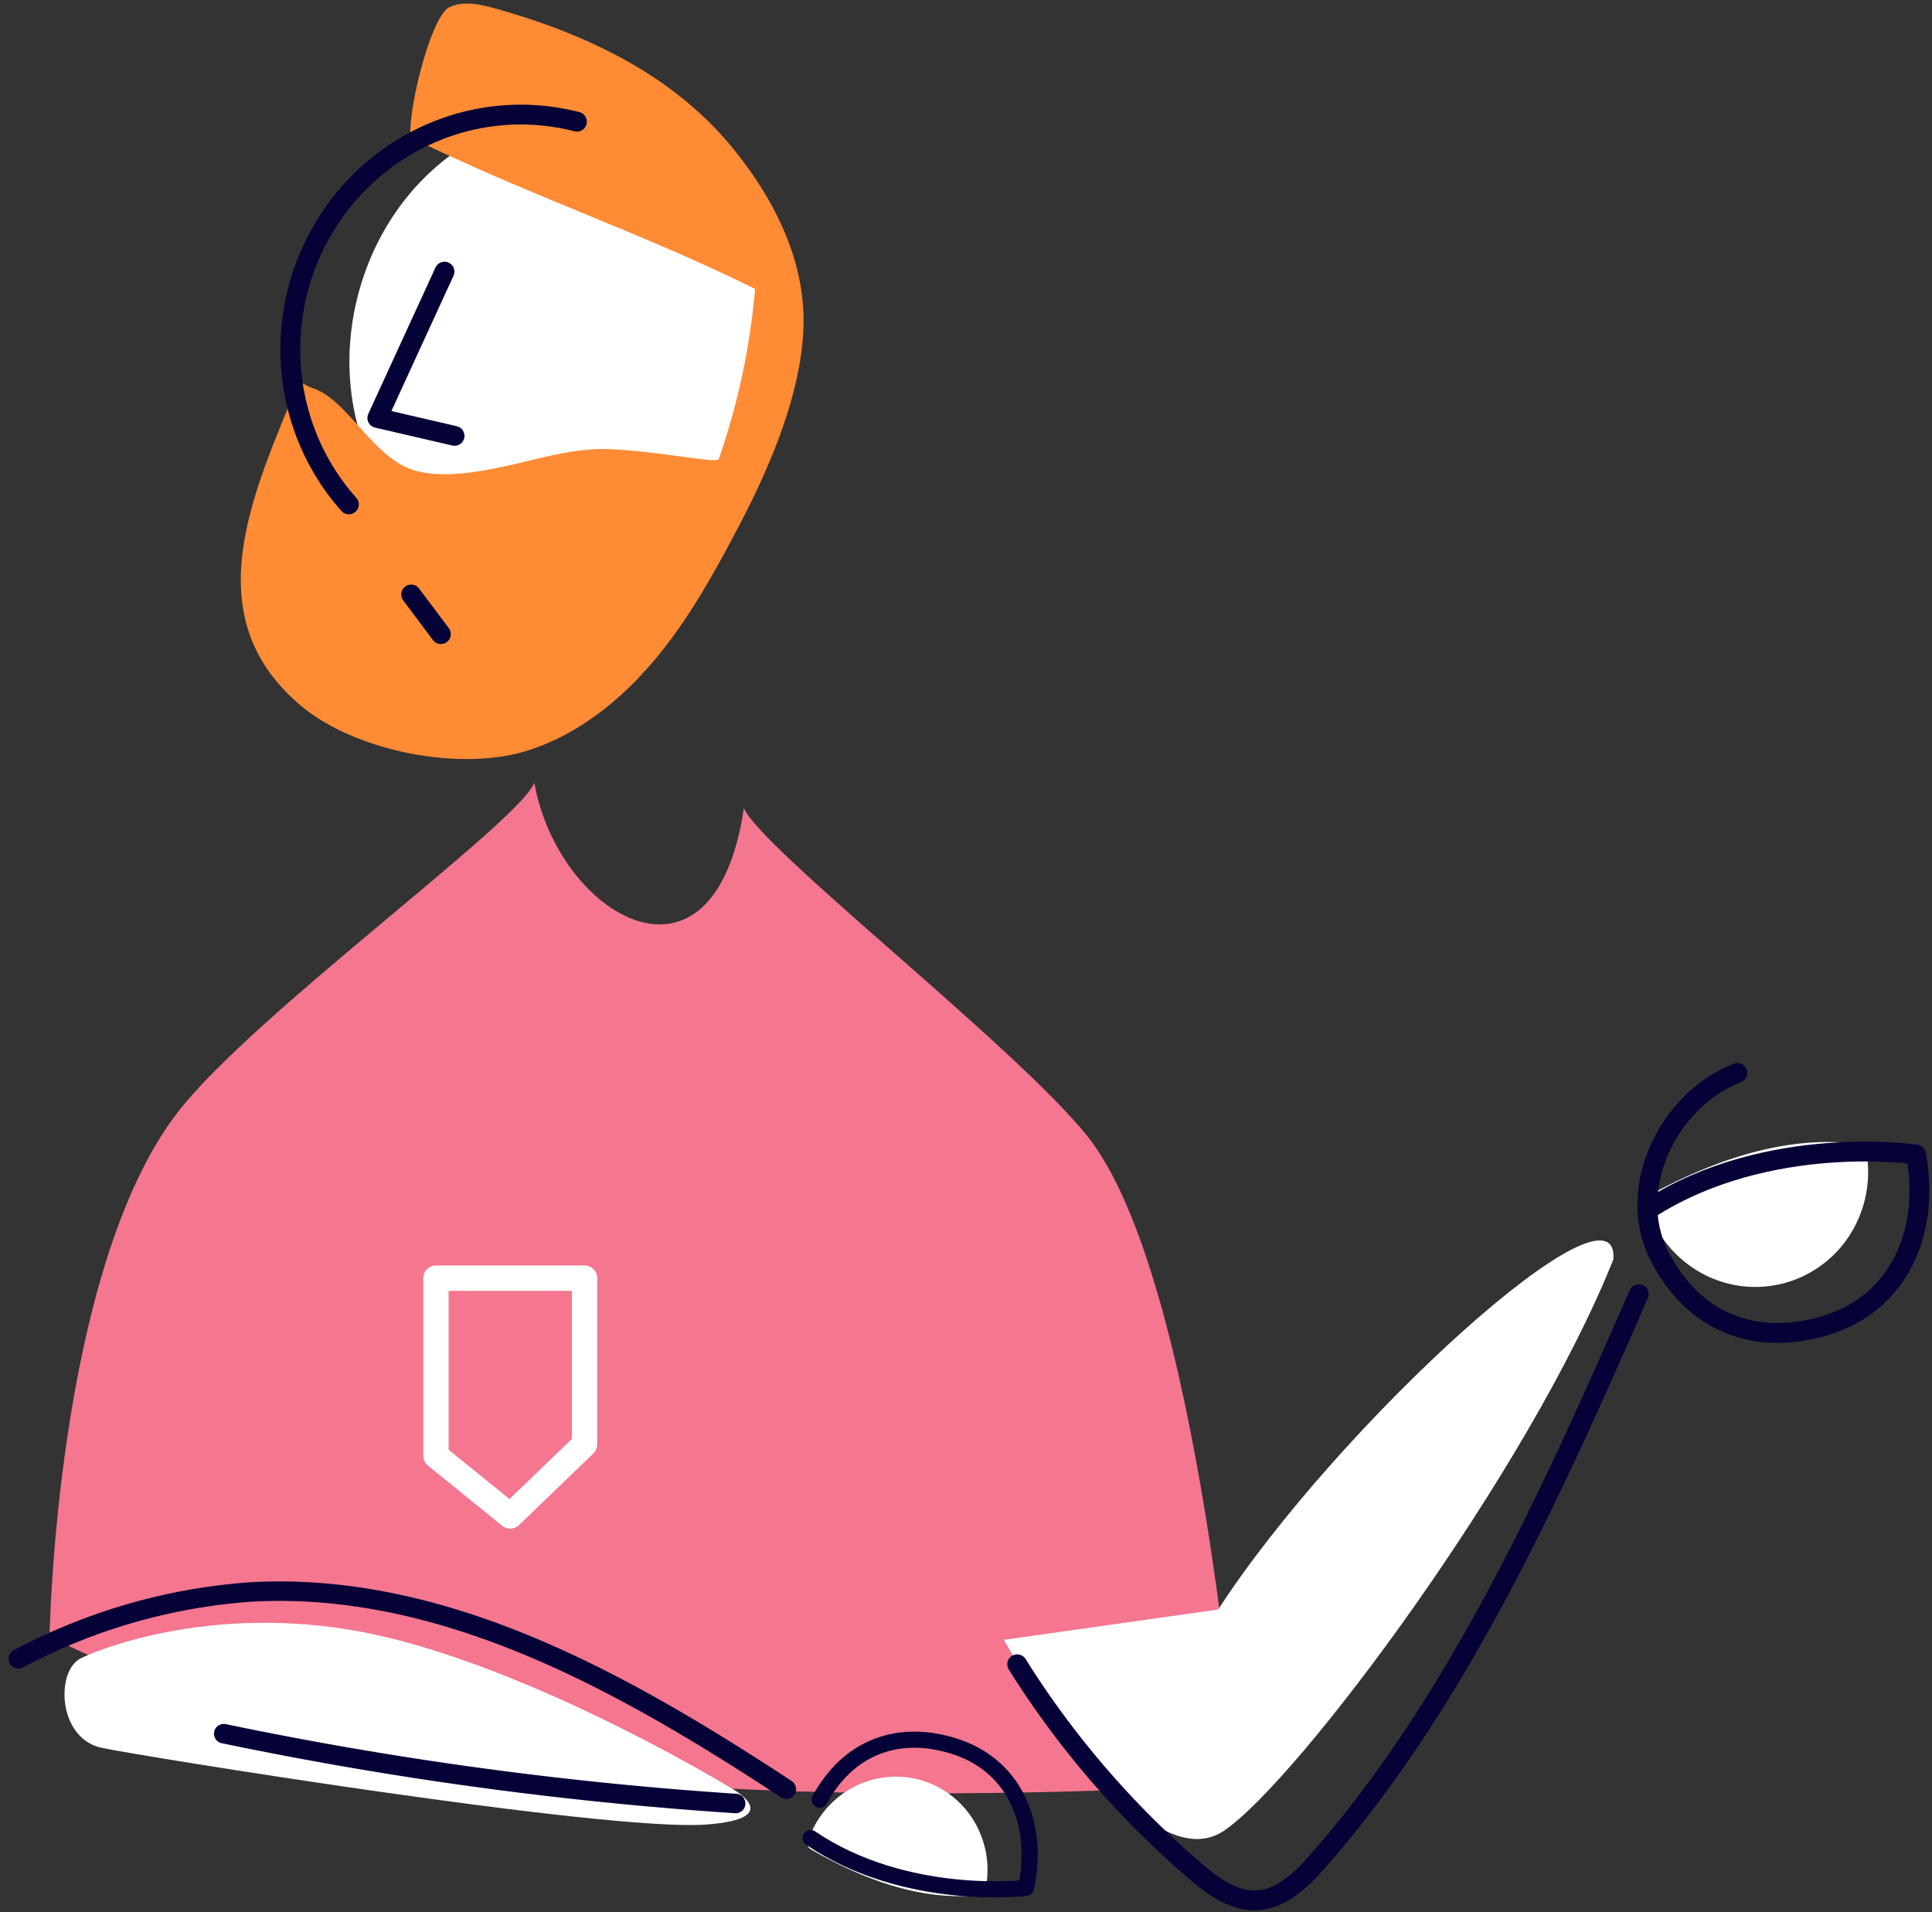
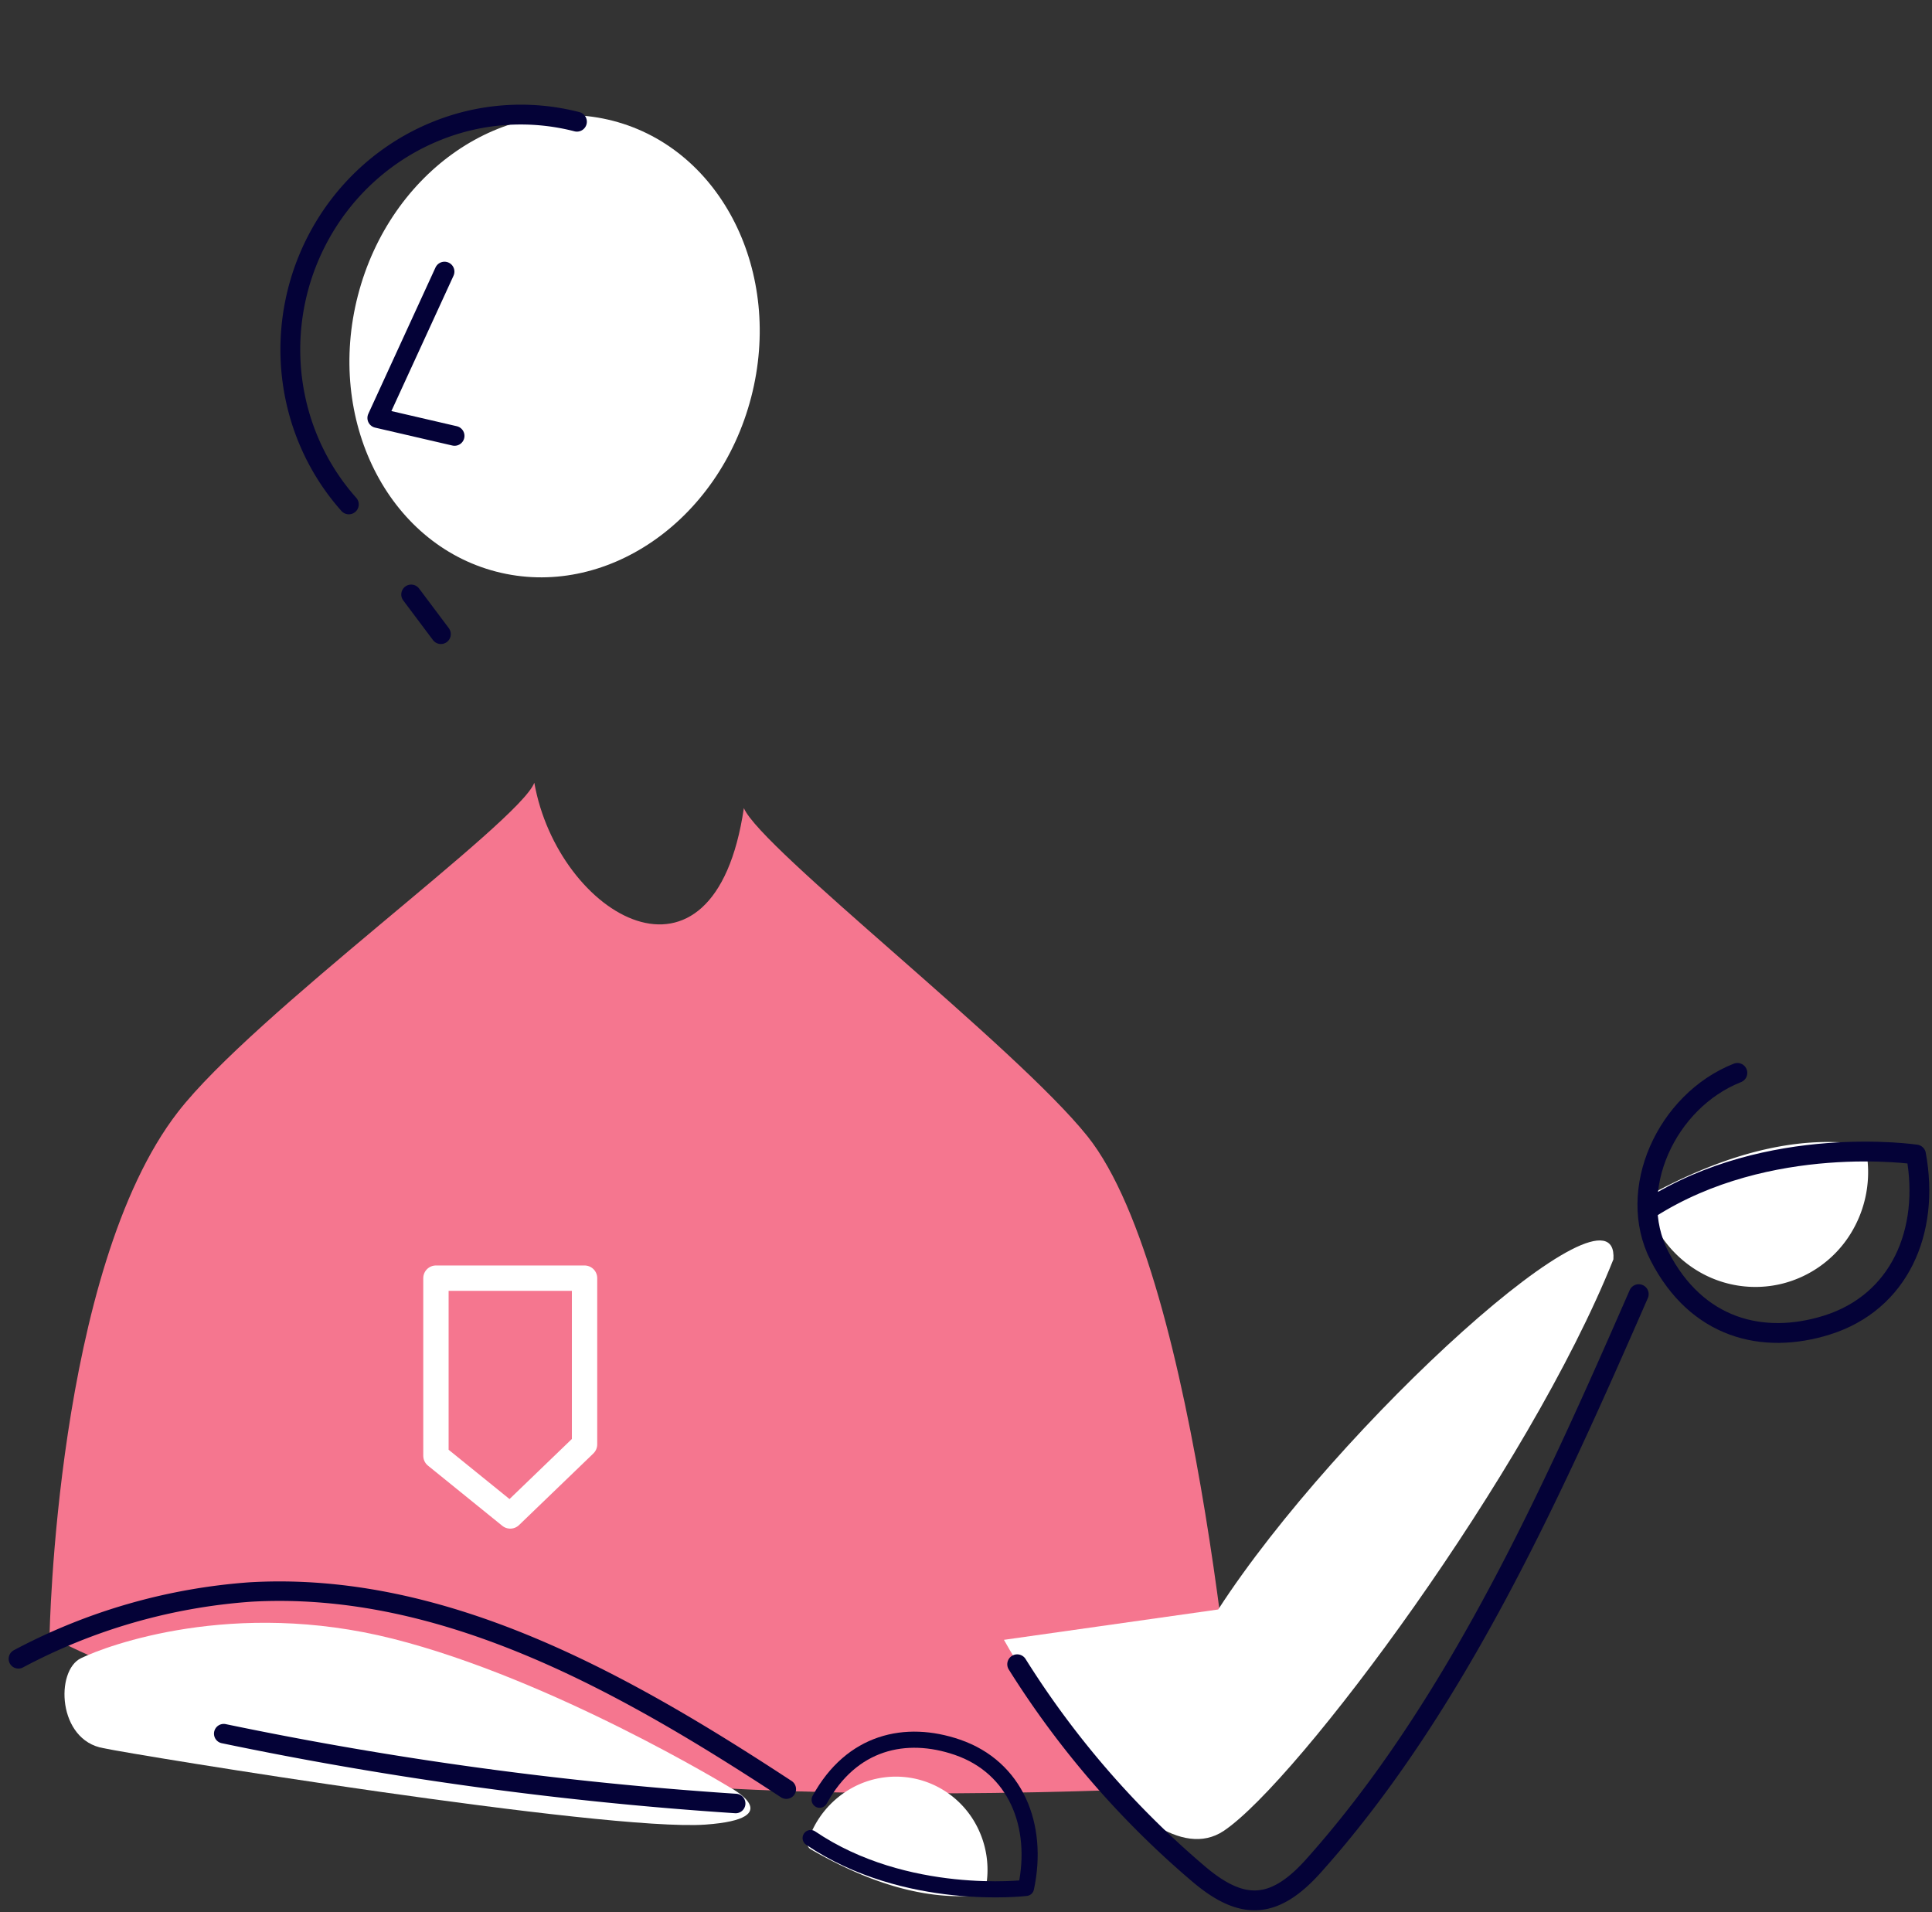
<svg xmlns="http://www.w3.org/2000/svg" width="195" height="193" fill="none">
  <rect width="100%" height="100%" fill="#333333" stroke="none" />
  <path d="M50.075 57.691c-10.959-2.842-17.202-15.33-13.945-27.894 3.258-12.563 14.783-20.443 25.743-17.602 10.959 2.842 17.202 15.33 13.945 27.894-3.258 12.563-14.783 20.443-25.742 17.602z" fill="#fff" />
-   <path fill-rule="evenodd" clip-rule="evenodd" d="M30.017 38.893c-4.657 11.249-10.212 23.309.24 32.235 5.482 4.688 16.195 6.814 23.087 4.599C58.4 74.1 62.73 70.609 66.157 66.5c3.428-4.109 6.032-8.848 8.519-13.602 3.327-6.355 6.846-14.694 6.385-21.851-.376-5.867-3.251-11.302-6.902-15.85C67.987 7.535 59.186 3.414 49.779.795c-1.464-.38-3.07-.724-4.436-.056-1.827.898-4.168 10.22-3.908 13.118 11.66 5.756 23.144 9.551 34.774 15.3a70.391 70.391 0 01-3.675 17.196c-.366.418-6.355-.852-11.08-1.024-3.618-.132-7.143 1.019-10.677 1.772-2.896.616-6.91 1.29-9.642.12-3.745-1.593-6.234-6.974-9.586-8.054-.788-.256-1.287-.868-1.532-.274z" fill="#FF8B35" />
  <path d="M35.209 50.906c-3.317-3.722-5.354-8.449-5.809-13.477a23.986 23.986 0 013.284-14.427c2.586-4.339 6.47-7.726 11.073-9.657a22.678 22.678 0 0114.474-1.061" stroke="#040237" stroke-width="2" stroke-linecap="round" stroke-linejoin="round" />
  <path d="M44.865 27.413l-6.781 14.771 7.796 1.807" stroke="#040237" stroke-width="2" stroke-linecap="round" stroke-linejoin="round" />
  <path fill-rule="evenodd" clip-rule="evenodd" d="M125 180.17s-3.849-51.254-15.246-65.498c-7.238-9.051-32.965-29.016-34.675-33.113-2.999 20.28-18.771 10.854-21.15-2.559-1.499 3.977-28.33 23.365-35.967 33.227C5.611 128.155 5 165.179 5 165.179c32.541 16.293 75.958 17.074 120 14.991z" fill="#F5768F" />
  <path d="M162.843 127.104c-8.522 21.338-31.868 52.694-39.339 57.688-8.413 5.586-22.175-19.289-22.175-19.289l21.626-3.063c12.03-18.585 40.516-44.521 39.888-35.336z" fill="#fff" />
  <path d="M165.402 130.614c-8.701 19.905-18.446 41.626-32.815 57.688-3.941 4.408-7.161 4.591-11.563.869a91.527 91.527 0 01-18.358-21.202" stroke="#040237" stroke-width="2" stroke-linecap="round" stroke-linejoin="round" />
  <path d="M166.51 120.606a.755.755 0 00-.334.381.782.782 0 00-.022.51 11.684 11.684 0 005.268 6.815 11.283 11.283 0 008.416 1.255 11.366 11.366 0 006.912-4.998 11.778 11.778 0 001.59-8.49.795.795 0 00-.226-.404.773.773 0 00-.411-.205c-6.512-.879-13.613 1.009-21.193 5.136z" fill="#fff" />
  <path d="M175.357 108.284c-7.154 2.825-11.277 11.82-7.871 18.472 3.768 7.353 10.45 8.997 16.895 6.984 7.332-2.294 10.439-9.444 9.005-17.219 0 0-14.865-2.224-26.888 5.453" stroke="#040237" stroke-width="2" stroke-linecap="round" stroke-linejoin="round" />
  <path d="M81.798 186.622a.631.631 0 01-.269-.733 9.506 9.506 0 014.435-5.423 9.175 9.175 0 016.869-.833 9.24 9.24 0 015.509 4.218 9.578 9.578 0 011.104 6.937.63.63 0 01-.532.481c-5.314.57-11.045-1.124-17.116-4.647z" fill="#fff" />
  <path d="M82.728 181.643c3.228-5.894 8.697-7.082 13.892-5.302 5.91 2.028 8.277 7.911 6.938 14.2 0 0-12.135 1.477-21.739-5.032" stroke="#040237" stroke-width="1.627" stroke-linecap="round" stroke-linejoin="round" />
  <path d="M44 129h15v16.774L51.5 153l-7.5-6.072V129z" stroke="#fff" stroke-width="2.558" stroke-linecap="round" stroke-linejoin="round" />
  <path d="M41.5 60l3 4" stroke="#040237" stroke-width="2" stroke-linecap="round" stroke-linejoin="round" />
  <path d="M8.182 167.351c2.616-1.269 15.371-6.022 31.47-1.958 16.098 4.064 33.987 14.986 33.987 14.986s6.084 3.166-2.447 3.772c-10.08.714-57.573-7.023-60.744-7.713-4.636-.789-4.893-7.83-2.266-9.087z" fill="#fff" />
  <path d="M1.857 167.42a58.706 58.706 0 0123.428-6.745c19.533-1.117 37.746 9.185 54.077 19.897m-56.78-5.599a373.61 373.61 0 0051.671 7.048" stroke="#040237" stroke-width="1.967" stroke-linecap="round" stroke-linejoin="round" />
</svg>